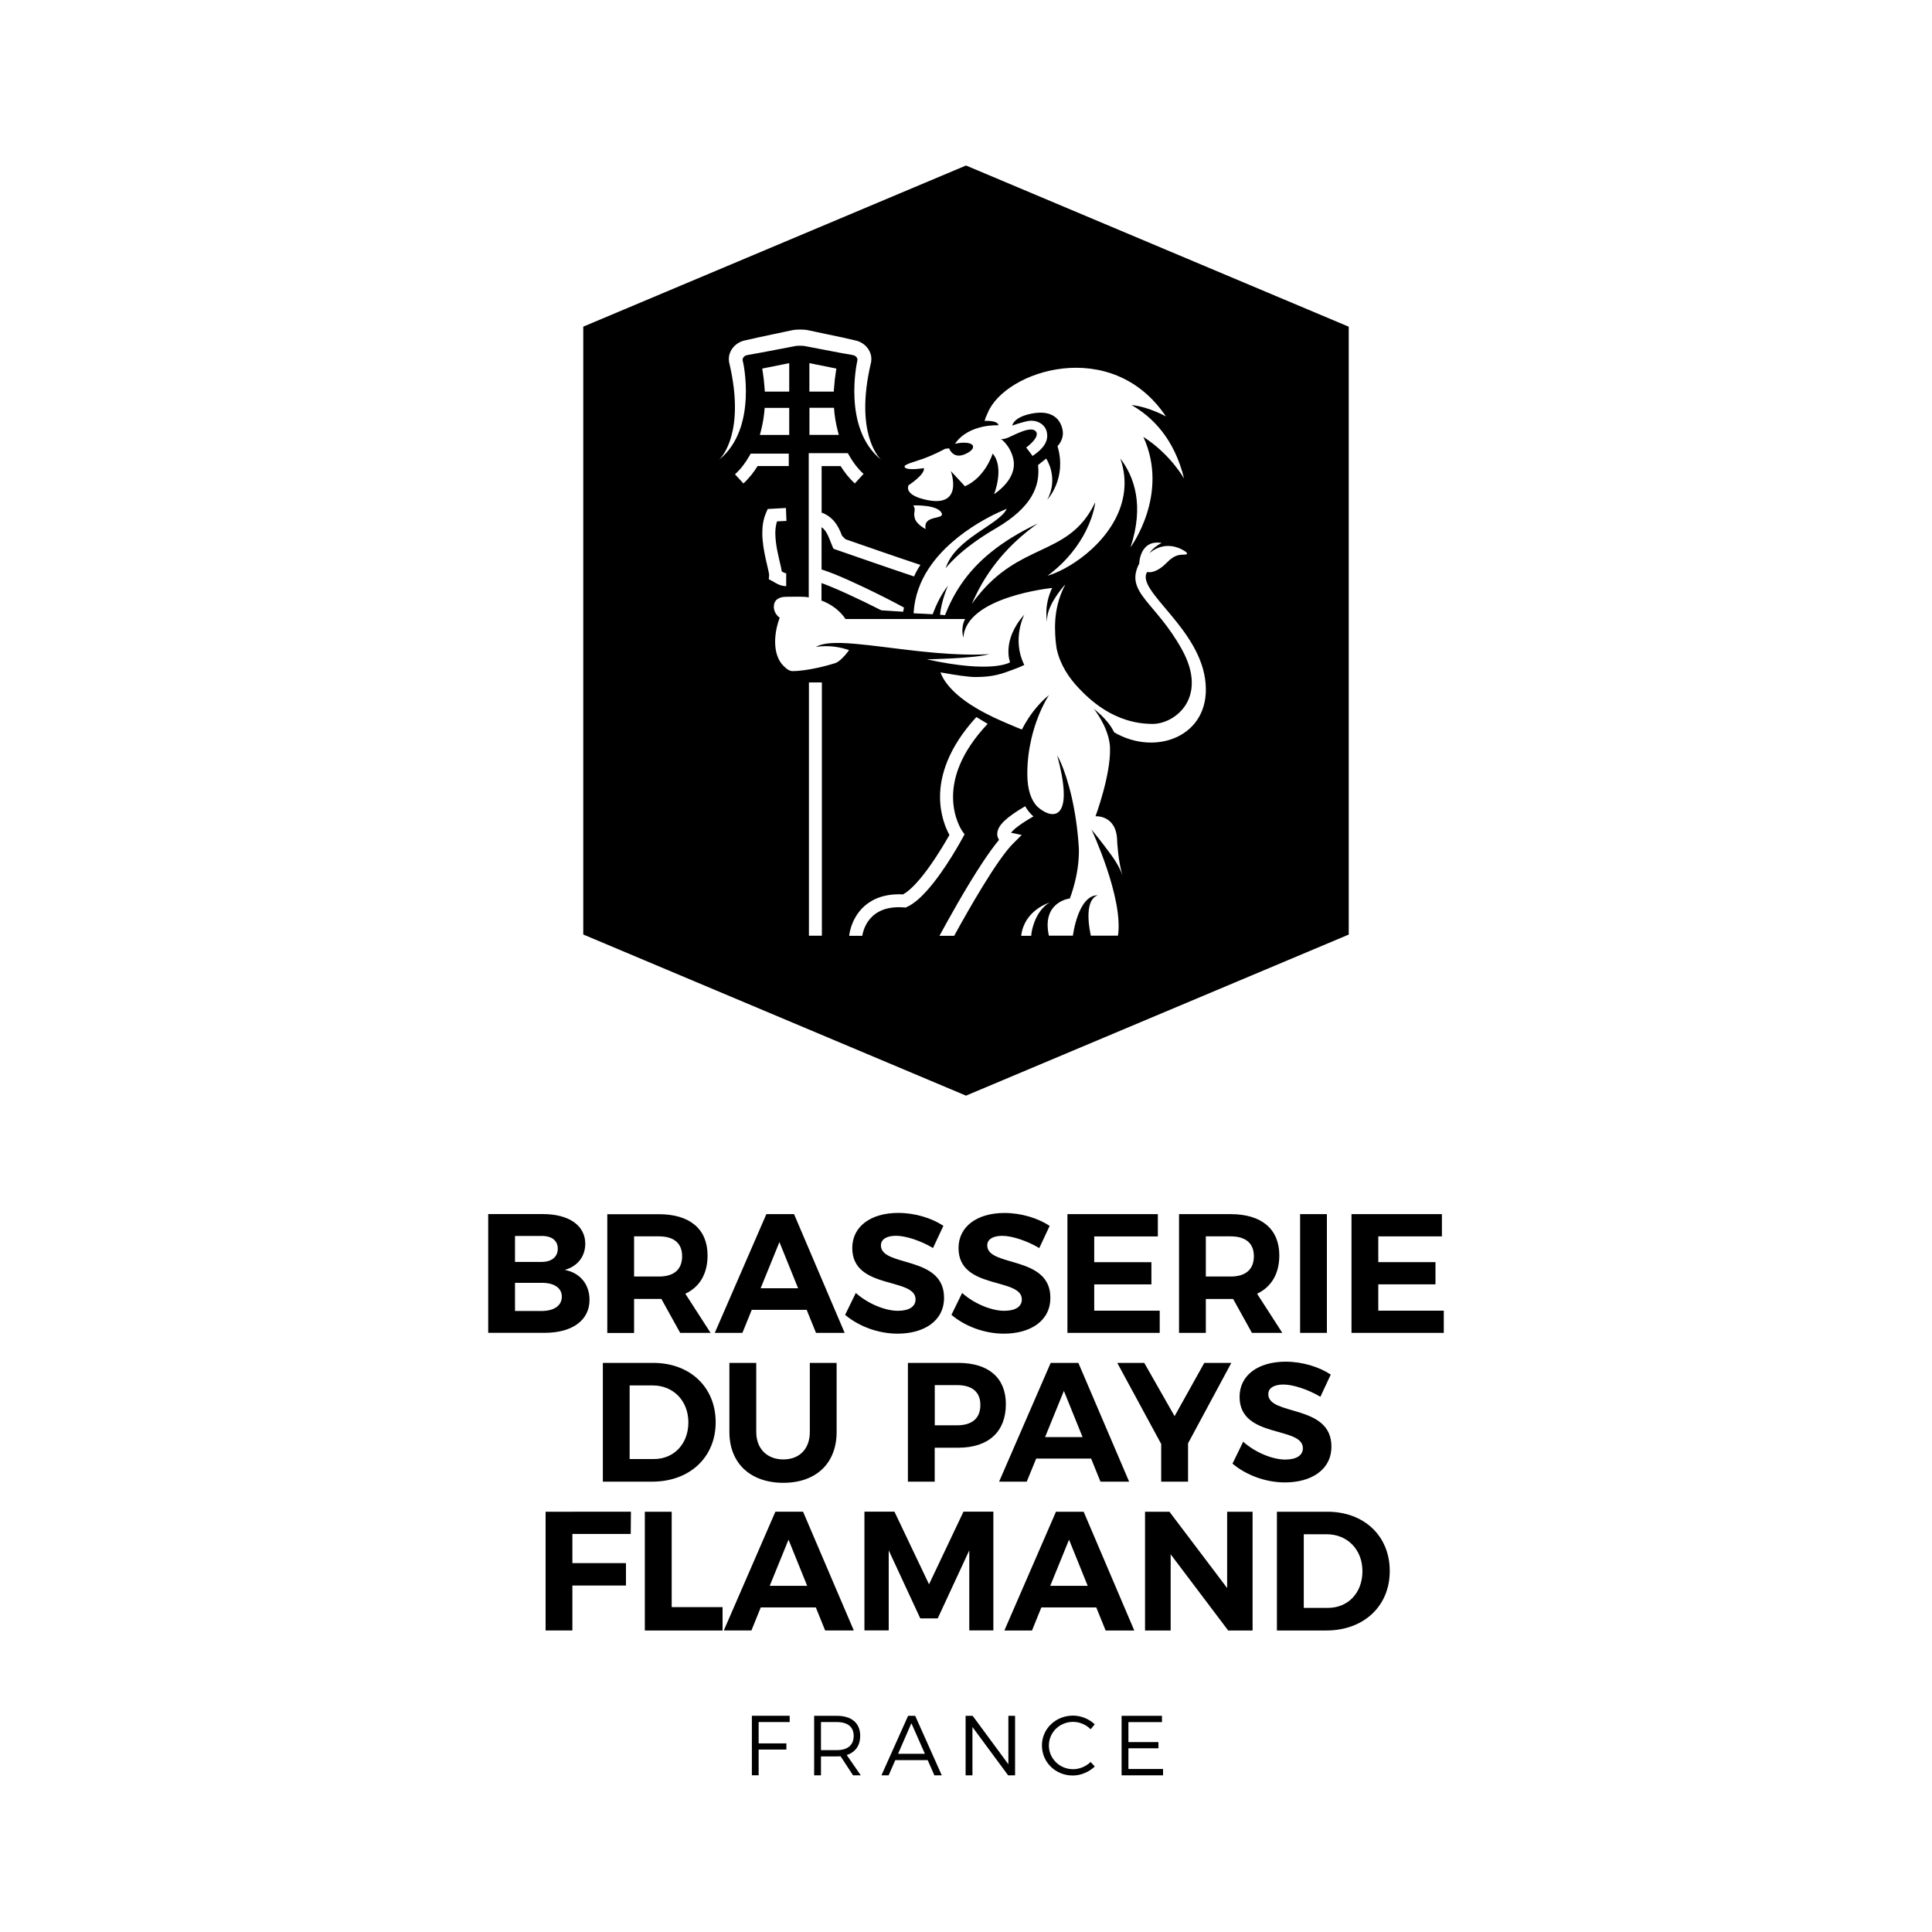
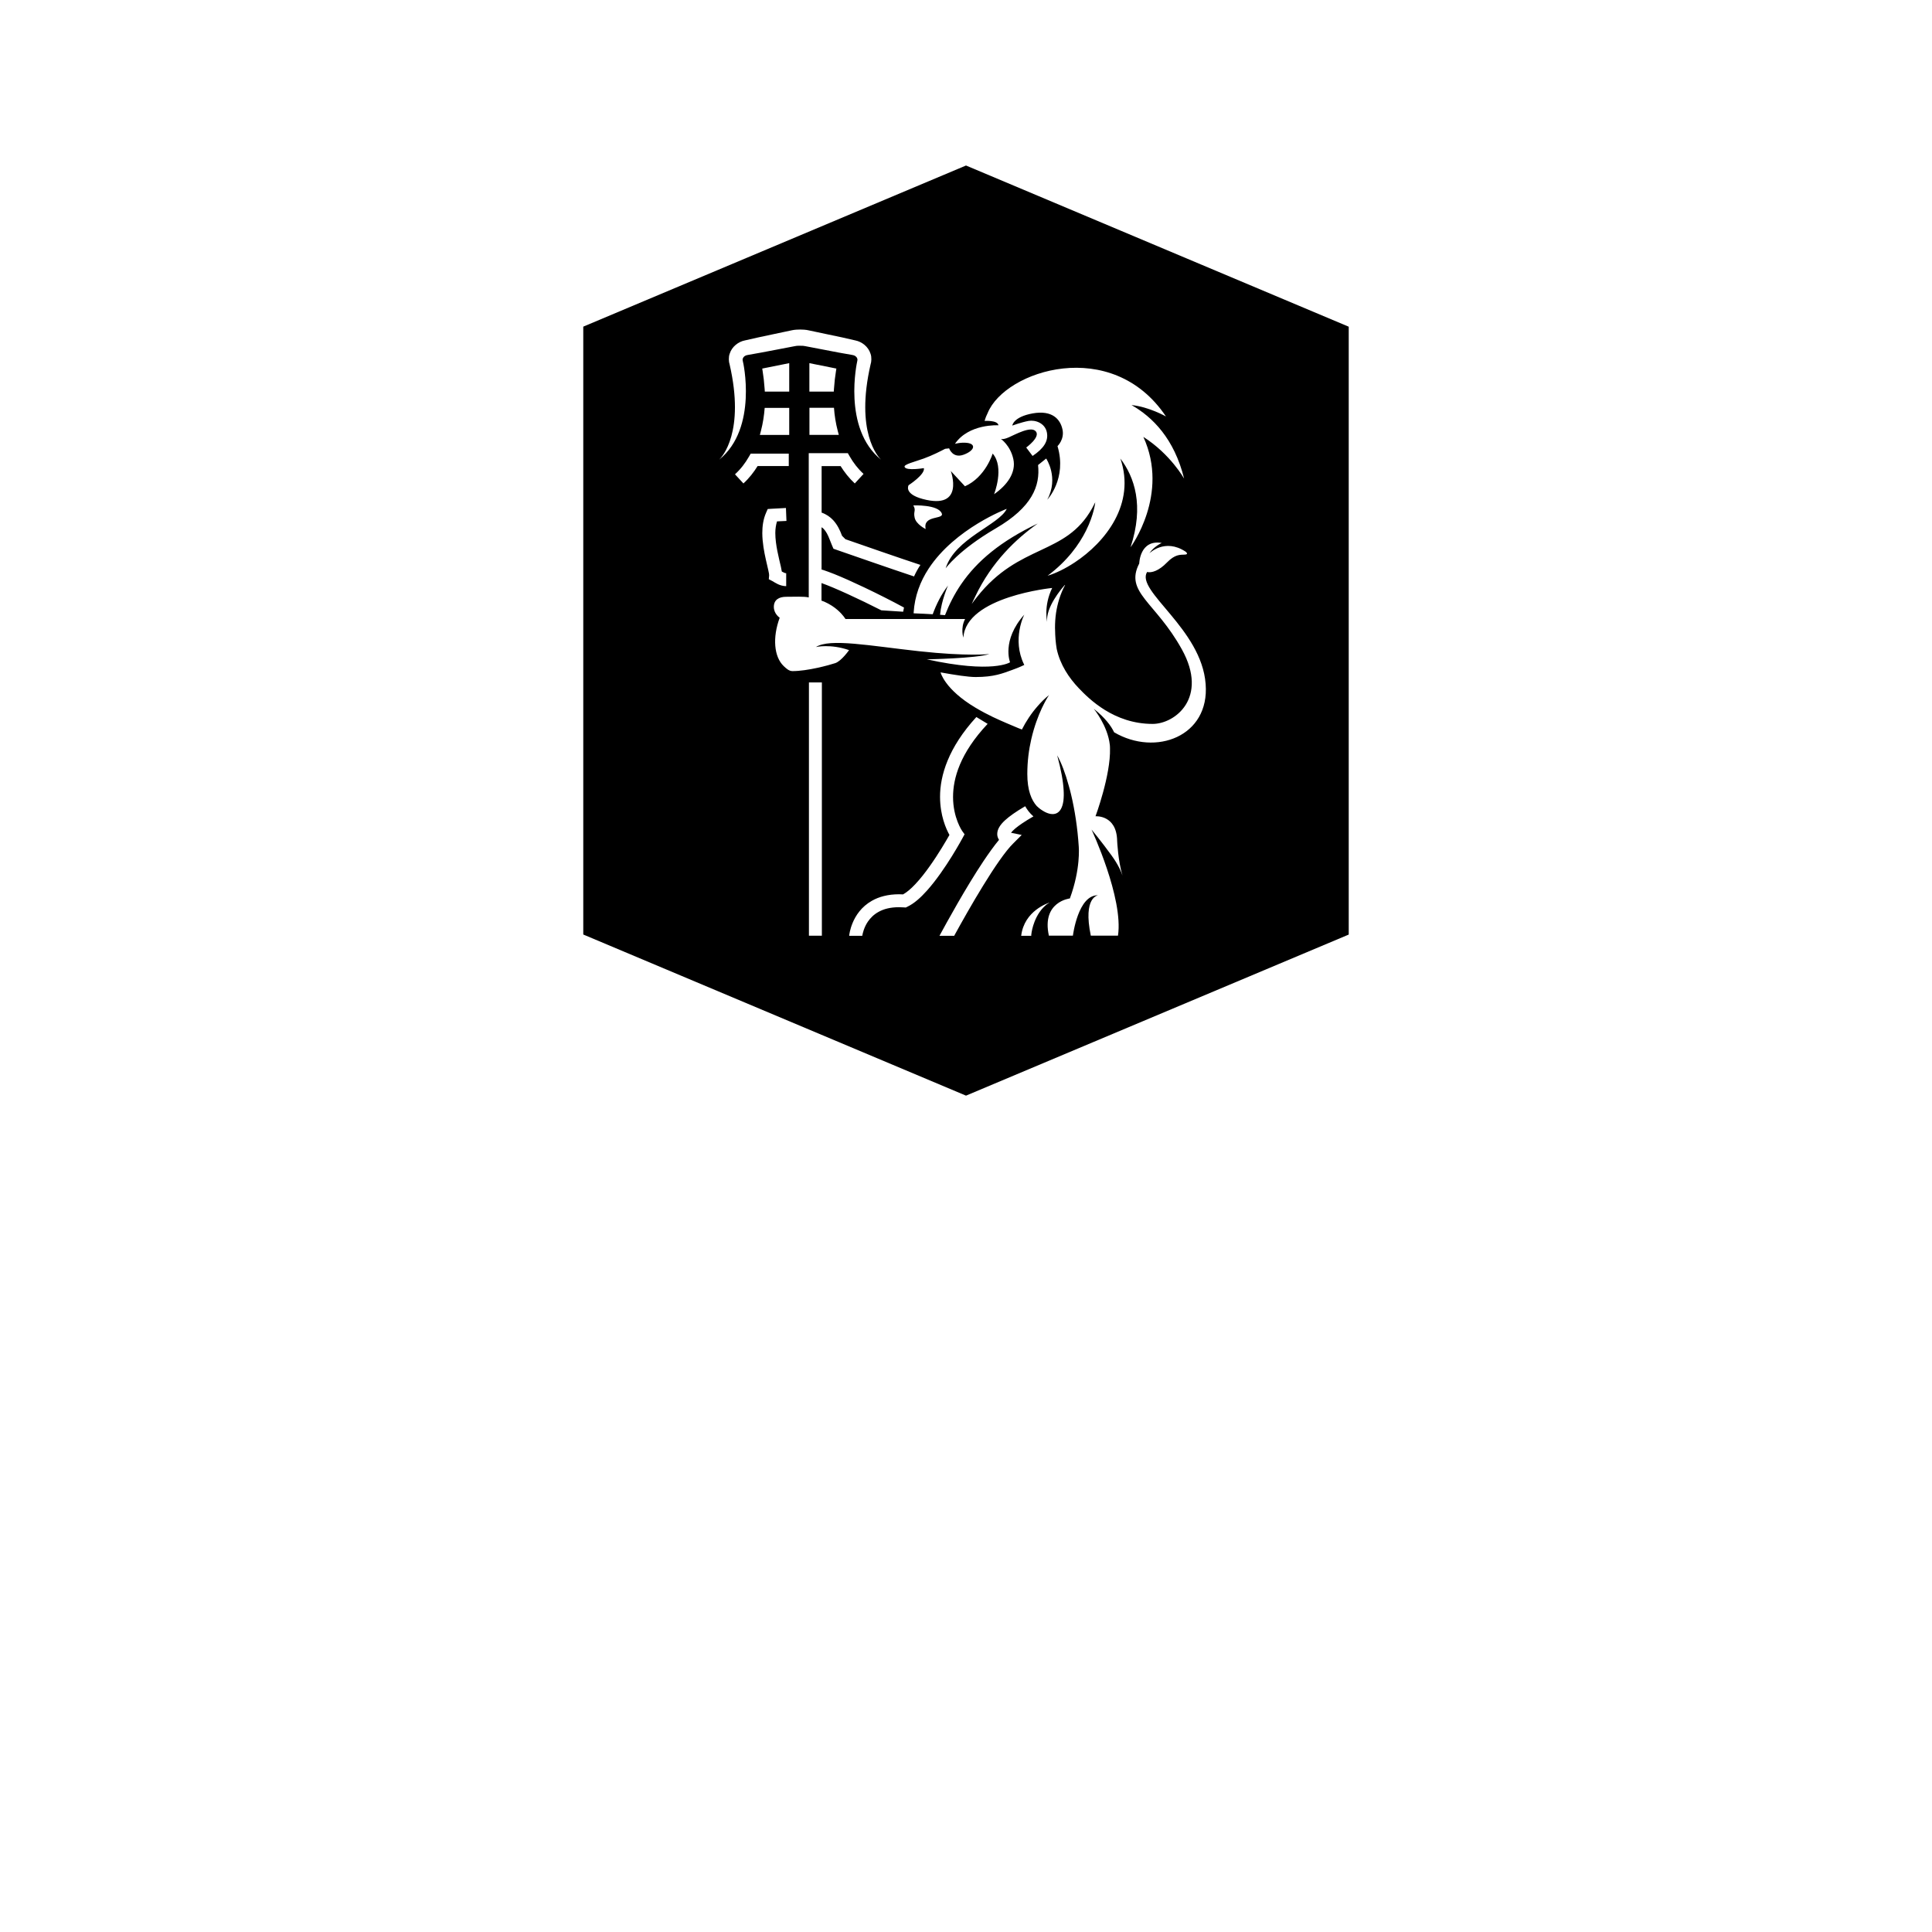
<svg xmlns="http://www.w3.org/2000/svg" version="1.1" id="Calque_1" x="0px" y="0px" viewBox="0 0 300 300" style="enable-background:new 0 0 300 300;" xml:space="preserve">
  <g>
-     <path d="M113.26,211.63v10.72c0,4.87,3.27,7.9,8.38,7.9c5.09,0,8.27-3.03,8.27-7.9v-10.72h-4.16v10.72c0,2.66-1.63,4.27-4.11,4.27 c-2.48,0-4.21-1.61-4.21-4.27v-10.72H113.26z M123.3,188.53H119l-8.01,18.44h4.29l1.45-3.58h8.53l1.45,3.58h4.45L123.3,188.53z M118.11,200.04l2.92-7.17l2.9,7.17H118.11z M139.42,203.54c-1.95,0-4.64-1.08-6.53-2.77l-1.66,3.4c2.08,1.76,5.11,2.92,8.14,2.92 c4.08,0,7.22-1.95,7.22-5.56c0.03-6.64-9.8-4.74-9.8-8.14c0-1,0.95-1.5,2.35-1.5c1.47,0,3.79,0.74,5.74,1.9l1.61-3.45 c-1.84-1.21-4.43-2-7.01-2c-4.27,0-7.14,2.11-7.14,5.45c0,6.53,9.83,4.51,9.83,7.98C142.16,202.91,141.13,203.54,139.42,203.54z M98.46,201.7h3.85h0.39l2.92,5.27h4.72l-3.92-6.08c2.24-1.05,3.45-3.11,3.45-5.95c0-4.08-2.74-6.4-7.56-6.4H94.3v18.44h4.16V201.7 z M98.46,191.98h3.85c2.29,0,3.61,1.03,3.61,3.08c0,2.11-1.32,3.16-3.61,3.16h-3.85V191.98z M198.65,194.93 c0-4.08-2.74-6.4-7.56-6.4h-8.01v18.44h4.16v-5.27h3.85h0.39l2.92,5.27h4.72l-3.92-6.08C197.44,199.83,198.65,197.77,198.65,194.93 z M191.09,198.22h-3.85v-6.24h3.85c2.29,0,3.61,1.03,3.61,3.08C194.7,197.16,193.38,198.22,191.09,198.22z M184.48,230.07v-5.95 l6.72-12.49H187l-4.61,8.27l-4.71-8.27h-4.19l6.82,12.59v5.85H184.48z M192.48,216.9c0,6.53,9.83,4.51,9.83,7.98 c0,1.13-1.03,1.76-2.74,1.76c-1.95,0-4.64-1.08-6.53-2.77l-1.66,3.4c2.08,1.76,5.11,2.92,8.14,2.92c4.08,0,7.22-1.95,7.22-5.56 c0.03-6.64-9.8-4.74-9.8-8.14c0-1,0.95-1.5,2.35-1.5c1.47,0,3.79,0.74,5.74,1.9l1.61-3.45c-1.84-1.21-4.43-2-7.01-2 C195.35,211.45,192.48,213.55,192.48,216.9z M145.15,224.8h3.66c4.69,0,7.38-2.48,7.38-6.77c0-4.08-2.69-6.4-7.38-6.4h-7.83v18.44 h4.16V224.8z M145.15,215.08h3.45c2.32,0,3.63,1.03,3.63,3.08c0,2.11-1.32,3.16-3.63,3.16h-3.45V215.08z M155.64,191.9 c1.47,0,3.79,0.74,5.74,1.9l1.61-3.45c-1.84-1.21-4.43-2-7.01-2c-4.27,0-7.14,2.11-7.14,5.45c0,6.53,9.83,4.51,9.83,7.98 c0,1.13-1.03,1.76-2.74,1.76c-1.95,0-4.64-1.08-6.53-2.77l-1.66,3.4c2.08,1.76,5.11,2.92,8.14,2.92c4.08,0,7.22-1.95,7.22-5.56 c0.03-6.64-9.8-4.74-9.8-8.14C153.29,192.4,154.24,191.9,155.64,191.9z M160.9,226.49h8.53l1.45,3.58h4.45l-7.88-18.44h-4.3 l-8.01,18.44h4.29L160.9,226.49z M165.2,215.98l2.9,7.17h-5.82L165.2,215.98z M179.79,191.98v-3.45h-14.04v18.44h14.33v-3.45 h-10.17v-4.08h8.88v-3.45h-8.88v-4H179.79z M206.04,188.53h-4.16v18.44h4.16V188.53z M138,240.74l4.9,10.56h2.71l4.9-10.56v12.43 h3.74v-18.44h-4.64l-5.35,11.28l-5.37-11.28h-4.66v18.44H138V240.74z M141.01,266.43l-4.14,9.24h1.12l1.03-2.36h5.03l1.04,2.36 h1.15l-4.13-9.24H141.01z M139.45,272.33l2.07-4.75l2.1,4.75H139.45z M111.13,220.85c0-5.45-3.98-9.22-9.69-9.22h-7.83v18.44h7.67 C107.1,230.07,111.13,226.28,111.13,220.85z M97.78,215.13h3.58c3.16,0,5.53,2.35,5.53,5.74c0,3.37-2.27,5.69-5.35,5.69h-3.77 V215.13z M104.29,234.74h-4.16v18.44h12.07v-3.63h-7.9V234.74z M126.68,249.6l1.45,3.58h4.45l-7.88-18.44h-4.3l-8.01,18.44h4.29 l1.45-3.58H126.68z M122.44,239.08l2.9,7.17h-5.82L122.44,239.08z M116.74,275.66h1.06v-3.99h4.31v-0.96h-4.31v-3.31h4.82v-0.98 h-5.87V275.66z M133.57,269.53c0-1.97-1.33-3.1-3.64-3.1h-3.51v9.24h1.06v-2.93h2.45c0.21,0,0.41-0.01,0.59-0.03l1.94,2.96h1.2 l-2.18-3.15C132.82,272.09,133.57,271.05,133.57,269.53z M129.93,271.76h-2.45v-4.36h2.45c1.68,0,2.63,0.74,2.63,2.15 C132.55,271.01,131.6,271.76,129.93,271.76z M206.11,234.74h-7.83v18.44h7.67c5.82,0,9.85-3.79,9.85-9.22 C215.81,238.51,211.83,234.74,206.11,234.74z M206.22,249.67h-3.77v-11.43h3.58c3.16,0,5.53,2.35,5.53,5.74 C211.56,247.36,209.3,249.67,206.22,249.67z M190.55,246.59l-8.96-11.85h-3.79v18.44h3.98v-11.83l8.93,11.83h3.79v-18.44h-3.95 V246.59z M214.02,203.51v-4.08h8.88v-3.45h-8.88v-4h9.88v-3.45h-14.04v18.44h14.33v-3.45H214.02z M168.27,234.74h-4.3l-8.01,18.44 h4.29l1.45-3.58h8.53l1.45,3.58h4.45L168.27,234.74z M163.08,246.25l2.92-7.17l2.9,7.17H163.08z M175.22,271.47h4.66v-0.96h-4.66 v-3.1h5.21v-0.98h-6.27v9.24h6.44v-0.98h-5.38V271.47z M166.63,274.72c-2.09,0-3.76-1.65-3.76-3.68c0-2.05,1.68-3.67,3.76-3.67 c1.02,0,2.02,0.44,2.73,1.15l0.63-0.77c-0.88-0.83-2.11-1.35-3.38-1.35c-2.68,0-4.82,2.05-4.82,4.63c0,2.61,2.11,4.67,4.78,4.67 c1.28,0,2.52-0.54,3.43-1.4l-0.65-0.7C168.64,274.29,167.65,274.72,166.63,274.72z M156.57,273.94l-5.54-7.51h-1.09v9.24h1.06v-7.5 l5.54,7.5h1.08v-9.24h-1.04V273.94z M91.54,201.85c0-2.42-1.45-4.21-3.85-4.66c1.97-0.53,3.19-2.08,3.19-4.06 c0-2.84-2.53-4.61-6.59-4.61h-8.48v18.44h8.77C88.85,206.96,91.54,205.02,91.54,201.85z M79.97,191.92h4.11 c1.58-0.03,2.53,0.71,2.53,1.97c0,1.29-0.95,2.06-2.53,2.06h-4.11V191.92z M84.08,203.57h-4.11v-4.37h4.11 c1.95-0.03,3.16,0.79,3.16,2.13C87.24,202.75,86.03,203.57,84.08,203.57z M84.72,253.18h4.16v-6.98h8.32v-3.48h-8.32v-4.53h9.06 l0.03-3.45H84.72V253.18z" />
    <path d="M150,25.7L90.57,50.72v94.39L150,170.13l59.43-25.01l0-94.39L150,25.7z M143.44,71.2c1.33-0.48,2.68-1.17,3.32-1.51 l0.62-0.07c0,0,0.54,1.6,2.24,0.99c1.7-0.62,2-1.66,0.56-1.84c-0.96-0.12-1.9,0.15-1.9,0.15c2.17-3.17,6.76-2.88,6.76-2.88 c-0.11-0.82-2.15-0.68-2.15-0.68c0.13-0.47,0.29-0.87,0.48-1.24h0c2.7-6.61,19.29-11.98,27.68,0.55c0,0-2.66-1.51-5.35-1.77 c3.25,1.84,6.64,5.21,8.17,11.43c0,0-2.1-3.79-6.33-6.49c4.1,8.95-1.99,17.14-1.99,17.14c2.14-6.49,0.6-10.91-1.58-13.78 c2.42,7.03-2.33,13-7.1,16.14c-1.47,0.97-2.94,1.68-4.2,2.06c3.09-2.31,4.89-4.86,5.95-6.97c1.28-2.55,1.45-4.44,1.45-4.44 c-0.16,0.33-0.32,0.64-0.49,0.94c-4.14,7.41-11.26,5.4-17.88,13.78c-0.27,0.34-0.54,0.69-0.81,1.07c0.18-0.42,0.38-0.81,0.57-1.21 c2.53-5.3,6.29-8.88,9.68-11.28c-5.73,2.73-9.42,5.81-11.89,9.42c-1.03,1.51-1.85,3.11-2.51,4.81c-0.25-0.02-0.51-0.04-0.77-0.06 c0.21-2.24,1.24-4.54,1.24-4.54c-1.05,1.37-1.81,2.91-2.36,4.41c-0.01,0.02-0.02,0.03-0.02,0.05c-0.91-0.06-1.87-0.1-2.84-0.14 c-0.04,0-0.08,0-0.13-0.01c0-0.02,0.01-0.04,0.01-0.06c0-0.01,0-0.02,0-0.04c0.16-2.59,1.04-4.87,2.32-6.82 c4.11-6.28,12.14-9.3,12.14-9.3c-1.18,2.49-8.05,4.59-9.49,9.24c0,0,1.99-2.82,7.78-6.2c2.85-1.66,4.56-3.31,5.53-4.93 c1-1.67,1.21-3.32,1.04-4.91l1.26-1.01c0,0,2.01,2.97,0.17,6.39c0,0,3.1-3.25,1.59-8.32c0,0,1.11-1.04,0.77-2.6 c-0.34-1.56-1.57-3.02-4.62-2.48c-3.04,0.55-3.17,1.89-3.17,1.89s1.43-0.52,2.52-0.72c1.08-0.19,2.54,0.35,2.84,1.74 s-0.5,2.55-2.21,3.7l-0.99-1.31c0,0,2.25-1.62,1.49-2.51c-0.76-0.89-3.26,0.53-4.22,0.94c-0.96,0.41-1.22,0.22-1.22,0.22 s1.48,1,1.95,3.14c0.47,2.14-1.01,4.09-2.99,5.46c0,0,1.66-4.16-0.22-6.31c0,0-1.1,3.66-4.3,5.08l-2.2-2.37 c0,0,2.25,6.12-4.37,4.34c-2.99-0.81-2.18-2.14-2.18-2.14s2.59-1.67,2.37-2.65c0,0-2.73,0.46-2.99-0.18 C140.26,72.12,142.12,71.68,143.44,71.2z M141.82,78.48c0,0,3.87-0.17,4.42,1.25c0.38,0.98-3,0.2-2.5,2.42c0,0-1.48-0.72-1.71-1.75 C141.79,79.36,142.3,79.32,141.82,78.48z M111.67,71.38c0.46-0.44,4.04-4.3,1.62-14.82c-0.13-0.36-0.18-1.11,0.01-1.62 c0.34-1.12,1.37-1.89,2.37-2.08c1.38-0.32,2.76-0.62,4.15-0.91l2.08-0.44l1.04-0.22c0.35-0.09,1.05-0.13,1.3-0.12 c0.25-0.01,0.96,0.03,1.3,0.12l1.04,0.22l2.08,0.44c1.39,0.28,2.77,0.58,4.15,0.91c1,0.19,2.03,0.96,2.37,2.08 c0.19,0.51,0.14,1.26,0.01,1.62c-2.42,10.52,1.16,14.38,1.62,14.82c-6.06-4.88-3.7-15.28-3.7-15.28c0.07-0.32,0.03-0.31-0.01-0.47 c-0.1-0.24-0.36-0.46-0.75-0.51c-1.4-0.24-2.79-0.49-4.18-0.77l-2.09-0.4l-1.04-0.2c-0.35-0.07-0.35-0.05-0.81-0.06 c-0.46,0-0.46-0.01-0.81,0.06l-1.04,0.2l-2.09,0.4c-1.39,0.27-2.78,0.53-4.18,0.77c-0.39,0.05-0.65,0.26-0.75,0.51 c-0.04,0.16-0.08,0.15-0.01,0.47C115.38,56.1,117.73,66.5,111.67,71.38z M129.5,63.33c0.08,1.17,0.27,2.38,0.59,3.6l0.16,0.6h-4.56 v-4.21H129.5z M125.68,60.81v-4.42l4.19,0.84l-0.07,0.46c-0.12,0.72-0.23,1.64-0.3,2.67l-0.03,0.45H125.68z M118.76,60.81 l-0.03-0.45c-0.07-1.03-0.18-1.95-0.3-2.67l-0.07-0.46l4.19-0.84v4.42H118.76z M122.55,63.33v4.21h-4.56l0.16-0.6 c0.32-1.22,0.5-2.44,0.59-3.6H122.55z M115.44,75.07l-1.31-1.42c0.9-0.82,1.6-1.75,2.16-2.73l0.28-0.48l5.91,0v1.93h-4.84 C117.05,73.32,116.34,74.24,115.44,75.07z M119.38,89.94l0.05-0.62l0-0.01c0.01-0.06-0.04-0.4-0.14-0.82 c-0.1-0.43-0.23-0.96-0.36-1.56c-0.27-1.2-0.55-2.66-0.56-4.15c0-1.06,0.14-2.15,0.59-3.17l0.25-0.57l0.62-0.04 c0,0,1.27-0.08,2.21-0.12v0l0.08,2.01c-0.47,0.02-1.04,0.05-1.47,0.07c-0.16,0.55-0.26,1.15-0.26,1.8c0,1.85,0.56,3.89,0.87,5.26 c0.06,0.27,0.1,0.5,0.14,0.73c0.29,0.16,0.54,0.27,0.68,0.26v2.01c-1.02-0.02-1.68-0.53-2.15-0.79L119.38,89.94z M127.62,145.3 h-2.01v-39.33h2.01V145.3z M140.87,140.81l-0.23,0.11l-0.26-0.02c-0.27-0.02-0.52-0.03-0.77-0.03c-1.39,0-2.4,0.29-3.16,0.71 c-0.76,0.41-1.29,0.96-1.68,1.52c-0.59,0.87-0.81,1.79-0.88,2.21h-2.03c0.02-0.2,0.11-0.98,0.53-1.99c0.46-1.12,1.35-2.52,3-3.45 c1.09-0.62,2.49-1.01,4.23-1.01c0.19,0,0.4,0.01,0.6,0.02c0.54-0.29,1.21-0.84,1.9-1.58c0.77-0.81,1.55-1.81,2.27-2.83 c1.38-1.94,2.53-3.93,3.04-4.82c-0.52-0.94-1.45-3-1.46-5.9c-0.01-3.32,1.29-7.67,5.64-12.41l1.75,1.06 c-4.3,4.57-5.37,8.48-5.37,11.35c0,3.24,1.4,5.26,1.42,5.29l0.37,0.51l-0.3,0.55c-0.02,0.03-2.63,4.93-5.53,8.18 C142.97,139.37,141.97,140.29,140.87,140.81z M152.66,137.52c-1.7,2.76-3.34,5.69-4.38,7.58c-0.04,0.08-0.08,0.14-0.11,0.21h-2.29 c1.14-2.1,4.09-7.48,6.81-11.56c0.86-1.28,1.68-2.43,2.44-3.34c-0.16-0.24-0.29-0.57-0.28-0.91c0-0.39,0.13-0.76,0.33-1.09 c0.2-0.34,0.48-0.67,0.86-1.02c0.67-0.62,1.68-1.34,3.15-2.2c0.27,0.48,0.69,1.08,1.28,1.58c-1.35,0.77-2.27,1.41-2.83,1.88 c-0.33,0.28-0.53,0.5-0.65,0.66l1.66,0.34l-1.32,1.32C156.14,132.13,154.35,134.76,152.66,137.52z M161.98,140.94 c-0.83,0.88-1.3,1.98-1.55,2.8c-0.12,0.41-0.2,0.76-0.24,1.02l-0.05,0.37l-0.01,0.05l0.01,0.13h-1.57 c0.47-3.93,4.23-5.09,4.42-5.17l-0.33,0.21C162.4,140.51,162.21,140.74,161.98,140.94z M173,113.71c-0.48-1.01-1.4-2.25-3.16-3.65 c0,0,2.16,2.61,2.49,5.59c0.01,0.08,0.02,0.15,0.02,0.23c0.01,0.11,0.01,0.21,0.01,0.32c0.12,4.18-2.25,10.55-2.25,10.55 s3.29-0.26,3.36,3.82c0,0,0.13,3.07,0.83,5.39c0.06,0.18,0.08,0.28,0.08,0.28c-0.03-0.09-0.05-0.19-0.08-0.28 c-0.16-0.49-0.59-1.6-1.7-3.13c-1.51-2.09-3.11-4.02-3.11-4.02s4.98,10.63,4.11,16.48h-4.22c-1.26-6.05,1.14-6.27,1.14-6.27 c-3.13-0.11-3.92,6.27-3.92,6.27h-3.73c-1.16-5.29,3.26-5.78,3.26-5.78c1.7-4.62,1.38-8.02,1.38-8.02 c-0.19-2.96-0.62-5.7-1.18-8.06c-0.05-0.23-0.11-0.46-0.17-0.69c-0.06-0.24-0.12-0.46-0.19-0.69c-0.54-1.98-1.17-3.62-1.81-4.76 c0.62,2.29,0.93,4.06,1,5.41c0.02,0.28,0.02,0.55,0.02,0.8c-0.01,0.29-0.02,0.57-0.05,0.81c-0.29,2.25-1.61,2.46-2.97,1.72 c-0.2-0.11-0.4-0.24-0.6-0.38c-0.18-0.13-0.35-0.28-0.52-0.44l-0.04-0.03c-0.84-0.93-1.48-2.46-1.48-5c0-2.01,0.25-3.82,0.62-5.42 c0.46-1.99,1.09-3.62,1.63-4.78c0.11-0.24,0.22-0.46,0.32-0.65c0.46-0.91,0.8-1.4,0.8-1.4c-0.65,0.52-1.23,1.1-1.76,1.71 c-1.01,1.15-1.83,2.41-2.45,3.64c0,0-0.79-0.29-2.41-1c-1.17-0.51-2.78-1.19-4.8-2.39c-4.8-2.86-5.42-5.48-5.42-5.48 c2.29,0.41,4.29,0.72,5.45,0.72c2.86,0,4.2-0.57,5.64-1.09c1.16-0.41,1.91-0.79,1.91-0.79l-0.03-0.06 c-1.94-3.93,0.03-7.75,0.03-7.75c-3.57,4.01-2.21,7.4-2.21,7.4s-2.67,1.8-12.93-0.46c0,0,7.64-0.13,9.72-0.82 c0,0-3.36,0.39-10.94-0.44c-7.58-0.83-13.84-2.04-15.99-0.65c0,0,2.24-0.52,5.14,0.48c0,0-1.17,1.69-2.14,2.02 c-0.97,0.32-4.3,1.24-6.65,1.24c-0.53,0-0.96-0.4-1.36-0.78c-1.51-1.45-1.76-4.42-0.62-7.51c0,0-0.91-0.59-0.91-1.68 c0-1.09,0.78-1.57,1.92-1.57c1.14,0,2.81-0.08,3.5,0.1v-22.4h6.07l0.29,0.5c0.56,0.98,1.26,1.9,2.15,2.72l-1.36,1.48 c-0.9-0.83-1.6-1.74-2.2-2.69h-2.95v7.22c0.72,0.25,1.33,0.67,1.8,1.18c0.64,0.7,1.05,1.54,1.37,2.42 c0.16,0.16,0.37,0.37,0.53,0.53c2.45,0.85,8.38,2.92,11.64,3.99c-0.38,0.57-0.71,1.17-0.99,1.79c-3.59-1.19-9.77-3.35-11.77-4.04 l-0.74-0.26l-0.18-0.41l-0.12-0.29c-0.11-0.25-0.21-0.5-0.3-0.75c-0.26-0.7-0.56-1.25-0.92-1.63c-0.1-0.11-0.22-0.18-0.33-0.26 v6.57c0.08,0.02,0.14,0.04,0.23,0.06c0.49,0.16,1.07,0.38,1.74,0.64c1.32,0.53,2.95,1.26,4.65,2.07c2.1,1,4.3,2.11,6.18,3.13 c-0.05,0.24-0.09,0.47-0.13,0.65l-3.39-0.22c-3.44-1.75-7.27-3.52-9.29-4.23v2.73c0.16,0.06,0.33,0.11,0.48,0.18 c0.85,0.38,1.52,0.84,2.02,1.28c0.85,0.74,1.22,1.39,1.22,1.39h18.58c-0.76,1.45-0.27,2.89-0.27,2.89 c0.41-6.39,13.79-7.71,13.79-7.71c-1.37,2.84-0.78,5.26-0.78,5.26c-0.23-2.24,2.17-5.08,2.73-5.71l0.06-0.02 c-0.76,1.42-1.19,2.9-1.41,4.34c-0.12,0.81-0.16,1.6-0.16,2.36c0,0.08,0.01,0.15,0.01,0.22c0.01,1.09,0.1,2.11,0.25,3 c0.53,2.49,1.94,4.54,3.4,6.08c1.63,1.71,5.49,5.58,11.5,5.58c3.47,0,8.71-4.05,4.54-11.57c-4.1-7.41-8.94-8.85-6.62-13.34 c0,0,0.07-3.76,3.49-3.19c0,0-1.27,0.58-1.91,1.61c0,0,2.37-2.39,5.6-0.27c0,0,0.61,0.44-0.11,0.47c-0.72,0.03-1.52-0.06-2.77,1.23 c-1.25,1.29-2.38,1.64-3.08,1.47c-1.83,2.94,8.46,8.8,9.09,17.4C187.86,114.35,179.45,117.5,173,113.71z" />
  </g>
</svg>